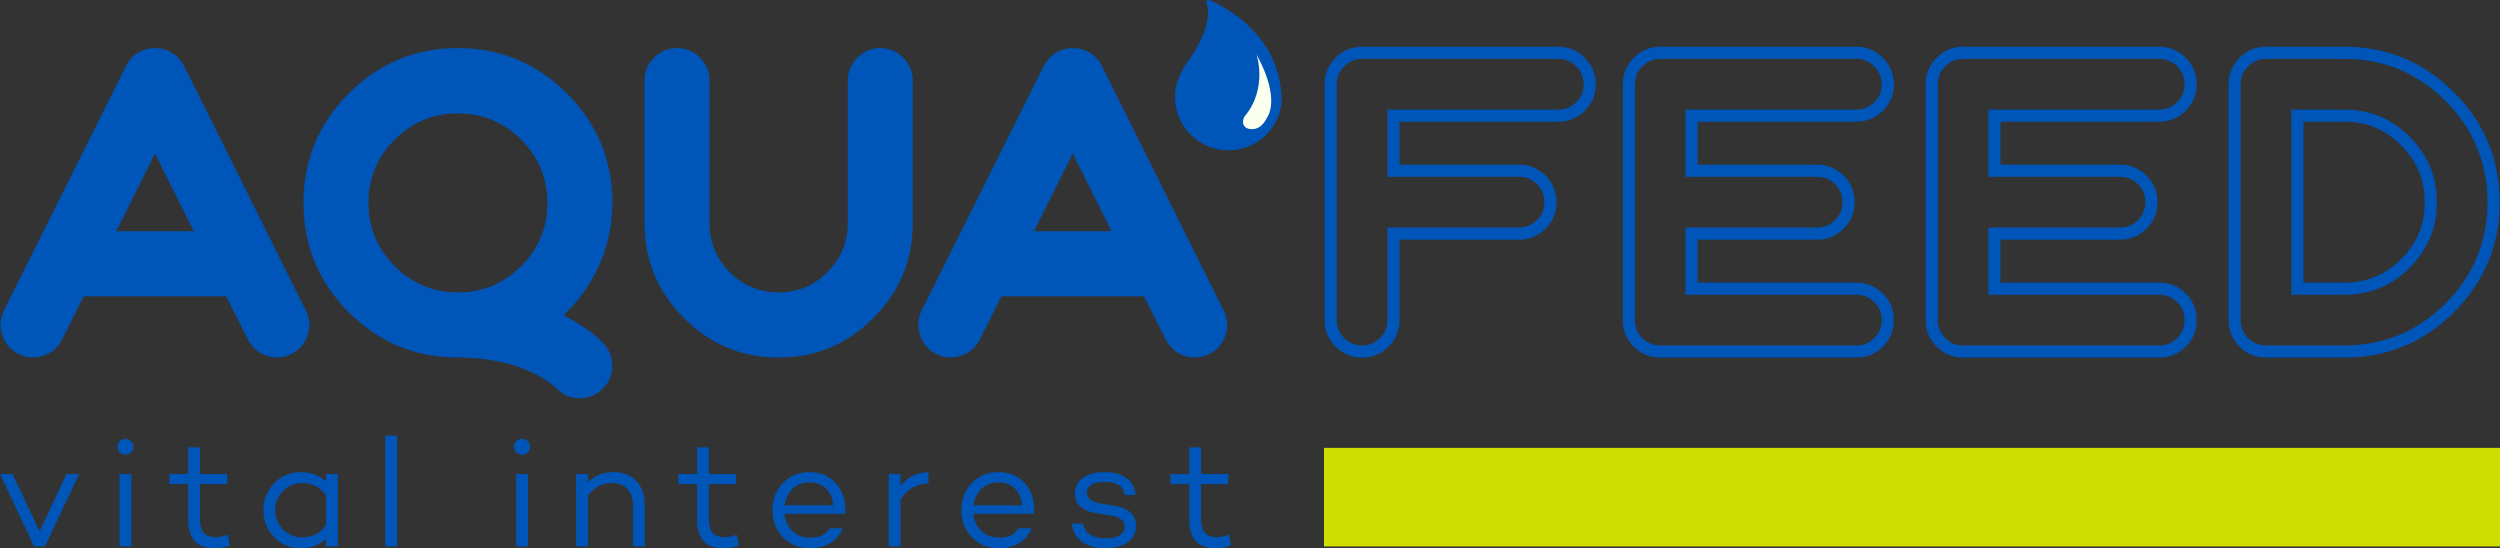
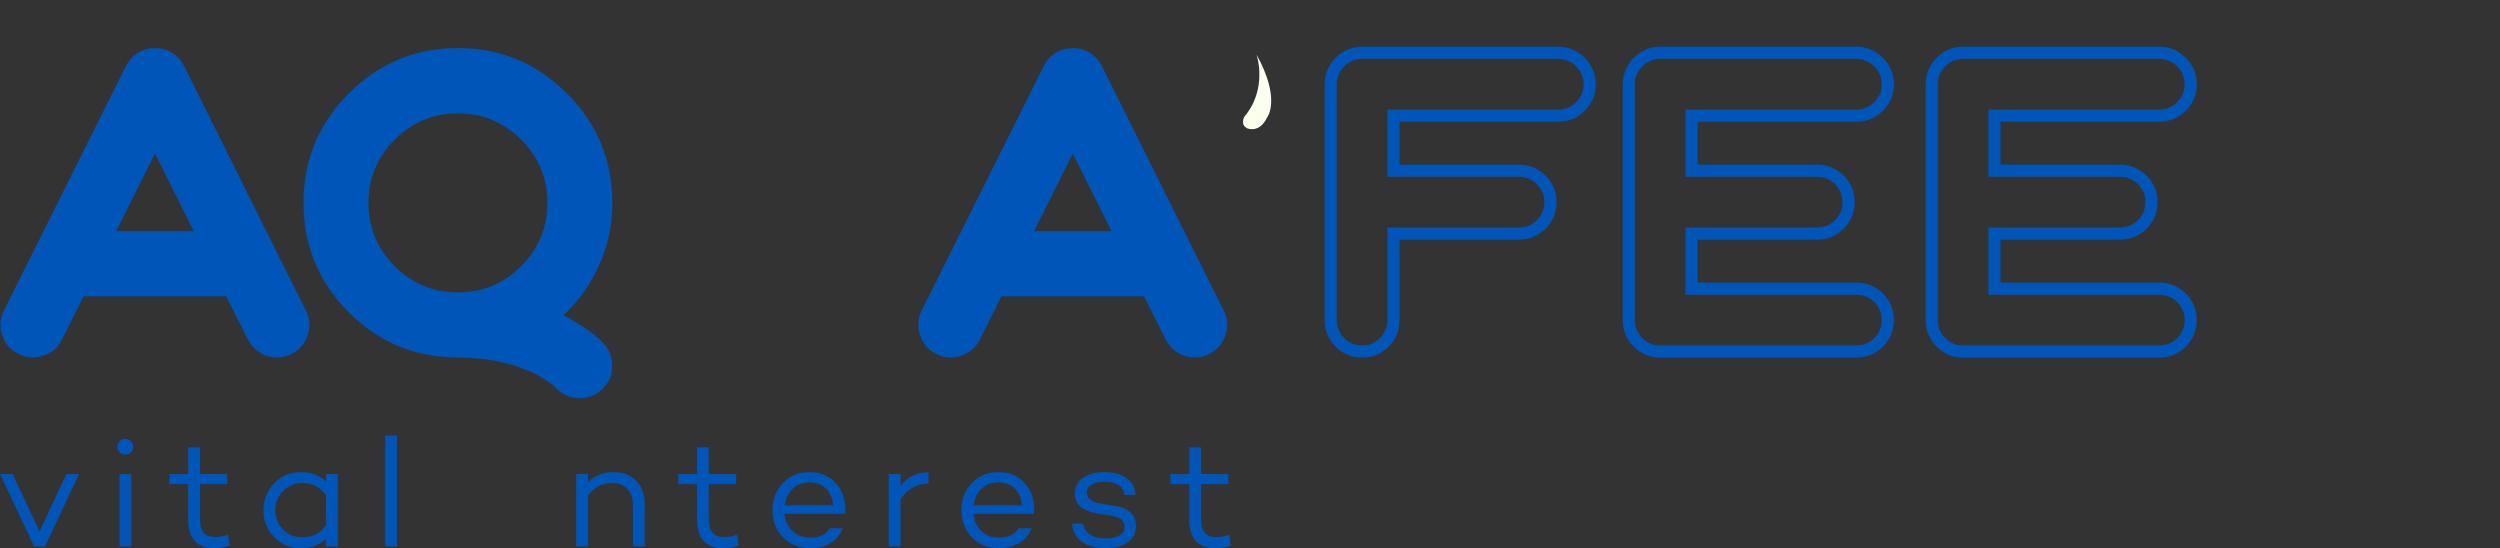
<svg xmlns="http://www.w3.org/2000/svg" width="228" height="50" viewBox="0 0 228 50" fill="none">
  <rect x="0" y="0" width="228" height="50" fill="#333333" stroke="none" />
  <g clip-path="url(#clip0_3_83)">
    <path d="M7.214 43.227L4.104 49.829H3.11L0 43.227H1.15L3.607 48.463L6.063 43.227H7.213H7.214Z" fill="#0055B8" />
    <path d="M10.906 41.258C10.769 41.12 10.7 40.952 10.7 40.753C10.7 40.553 10.769 40.371 10.906 40.233C11.044 40.095 11.216 40.026 11.425 40.026C11.633 40.026 11.808 40.095 11.95 40.233C12.092 40.371 12.164 40.544 12.164 40.753C12.164 40.961 12.093 41.12 11.95 41.258C11.808 41.396 11.633 41.465 11.425 41.465C11.216 41.465 11.044 41.396 10.906 41.258ZM11.978 43.227V49.829H10.898V43.227H11.978Z" fill="#0055B8" />
    <path d="M20.953 49.758C20.48 49.919 20.016 50 19.561 50C17.961 50 17.161 49.127 17.161 47.382V44.153H15.443V43.228H17.161V40.796H18.241V43.228H20.727V44.153H18.241V47.382C18.241 47.942 18.359 48.349 18.596 48.606C18.832 48.862 19.187 48.989 19.661 48.989C20.002 48.989 20.381 48.913 20.797 48.761L20.953 49.757V49.758Z" fill="#0055B8" />
    <path d="M30.811 43.227V49.829H29.731V49.146C29.116 49.715 28.344 50 27.416 50C26.488 50 25.668 49.664 25.009 48.99C24.352 48.317 24.023 47.497 24.023 46.53C24.023 45.563 24.352 44.754 25.009 44.076C25.668 43.398 26.47 43.059 27.416 43.059C28.363 43.059 29.116 43.344 29.731 43.913V43.23H30.811V43.227ZM29.731 47.88V45.177C29.22 44.428 28.496 44.053 27.558 44.053C26.866 44.053 26.284 44.295 25.811 44.779C25.338 45.263 25.102 45.846 25.102 46.529C25.102 47.211 25.338 47.794 25.811 48.279C26.284 48.763 26.866 49.005 27.558 49.005C28.495 49.005 29.22 48.63 29.731 47.88V47.88Z" fill="#0055B8" />
    <path d="M36.211 39.728V49.829H35.131V39.728H36.211Z" fill="#0055B8" />
-     <path d="M47.081 41.258C46.944 41.12 46.875 40.952 46.875 40.753C46.875 40.553 46.944 40.371 47.081 40.233C47.219 40.095 47.392 40.026 47.6 40.026C47.808 40.026 47.983 40.095 48.126 40.233C48.268 40.371 48.339 40.544 48.339 40.753C48.339 40.961 48.268 41.12 48.126 41.258C47.984 41.396 47.808 41.465 47.6 41.465C47.392 41.465 47.219 41.396 47.081 41.258ZM48.153 43.227V49.829H47.073V43.227H48.153Z" fill="#0055B8" />
    <path d="M58.031 43.86C58.547 44.396 58.805 45.124 58.805 46.044V49.828H57.726V46.1C57.726 45.446 57.551 44.941 57.2 44.585C56.849 44.23 56.376 44.052 55.78 44.052C54.928 44.052 54.208 44.431 53.622 45.19V49.828H52.542V43.227H53.622V43.967C54.257 43.36 55.042 43.056 55.979 43.056C56.831 43.056 57.516 43.325 58.031 43.86Z" fill="#0055B8" />
    <path d="M67.362 49.758C66.889 49.919 66.425 50 65.97 50C64.37 50 63.571 49.127 63.571 47.382V44.153H61.852V43.228H63.571V40.796H64.65V43.228H67.136V44.153H64.65V47.382C64.65 47.942 64.768 48.349 65.005 48.606C65.242 48.862 65.596 48.989 66.07 48.989C66.411 48.989 66.79 48.913 67.207 48.761L67.362 49.757V49.758Z" fill="#0055B8" />
    <path d="M77.065 46.856L77.023 46.842V46.856H71.541C71.608 47.492 71.848 48.013 72.266 48.42C72.682 48.828 73.222 49.032 73.885 49.032C74.766 49.032 75.353 48.747 75.646 48.178H76.853C76.645 48.747 76.276 49.193 75.745 49.516C75.215 49.839 74.595 50 73.885 50C72.882 50 72.058 49.668 71.414 49.005C70.77 48.34 70.448 47.516 70.448 46.53C70.448 45.543 70.766 44.718 71.4 44.054C72.034 43.389 72.843 43.058 73.828 43.058C74.812 43.058 75.565 43.373 76.171 44.004C76.776 44.635 77.085 45.448 77.094 46.444C77.094 46.624 77.085 46.762 77.065 46.856ZM72.28 44.586C71.883 44.98 71.641 45.481 71.556 46.087H75.987C75.93 45.442 75.71 44.933 75.327 44.558C74.944 44.183 74.444 43.996 73.829 43.996C73.213 43.996 72.678 44.193 72.281 44.586H72.28Z" fill="#0055B8" />
    <path d="M84.677 43.072V44.096C83.579 44.125 82.731 44.604 82.135 45.533V49.83H81.055V43.228H82.135V44.31C82.779 43.485 83.626 43.072 84.677 43.072V43.072Z" fill="#0055B8" />
    <path d="M94.292 46.856L94.25 46.842V46.856H88.768C88.835 47.492 89.075 48.013 89.493 48.42C89.909 48.828 90.449 49.032 91.112 49.032C91.993 49.032 92.58 48.747 92.873 48.178H94.08C93.872 48.747 93.503 49.193 92.972 49.516C92.442 49.839 91.822 50 91.112 50C90.109 50 89.285 49.668 88.641 49.005C87.997 48.34 87.675 47.516 87.675 46.53C87.675 45.543 87.993 44.718 88.627 44.054C89.261 43.389 90.07 43.058 91.055 43.058C92.039 43.058 92.792 43.373 93.398 44.004C94.003 44.635 94.312 45.448 94.321 46.444C94.321 46.624 94.312 46.762 94.292 46.856ZM89.506 44.586C89.109 44.98 88.867 45.481 88.782 46.087H93.213C93.156 45.442 92.936 44.933 92.553 44.558C92.17 44.183 91.67 43.996 91.055 43.996C90.439 43.996 89.904 44.193 89.507 44.586H89.506Z" fill="#0055B8" />
    <path d="M100.846 49.103C101.366 49.103 101.783 49.011 102.095 48.825C102.408 48.64 102.564 48.382 102.564 48.05C102.564 47.518 102.204 47.187 101.485 47.054L99.994 46.812C98.688 46.584 98.034 45.987 98.034 45.02C98.034 44.413 98.277 43.934 98.765 43.583C99.253 43.231 99.9 43.056 100.704 43.056C101.197 43.056 101.641 43.118 102.04 43.242C102.438 43.365 102.783 43.59 103.076 43.917C103.369 44.244 103.535 44.654 103.573 45.147H102.565C102.452 44.341 101.831 43.938 100.705 43.938C100.213 43.938 99.825 44.026 99.541 44.202C99.257 44.377 99.115 44.617 99.115 44.92C99.115 45.441 99.522 45.773 100.336 45.915L101.642 46.129C102.948 46.346 103.602 46.963 103.602 47.978C103.602 48.614 103.347 49.109 102.835 49.464C102.324 49.82 101.651 49.998 100.818 49.998C99.986 49.998 99.243 49.811 98.703 49.436C98.163 49.061 97.846 48.499 97.751 47.75H98.759C98.959 48.651 99.654 49.102 100.847 49.102L100.846 49.103Z" fill="#0055B8" />
    <path d="M112.251 49.758C111.778 49.919 111.314 50 110.859 50C109.259 50 108.459 49.127 108.459 47.382V44.153H106.741V43.228H108.459V40.796H109.539V43.228H112.025V44.153H109.539V47.382C109.539 47.942 109.657 48.349 109.894 48.606C110.13 48.862 110.485 48.989 110.959 48.989C111.3 48.989 111.679 48.913 112.096 48.761L112.251 49.757V49.758Z" fill="#0055B8" />
    <path d="M1.697 32.286C0.957 31.921 0.461 31.35 0.21 30.57C-0.054 29.791 -0.003 29.037 0.361 28.308L11.482 6.025C11.733 5.523 12.097 5.12 12.574 4.818C13.051 4.53 13.572 4.385 14.136 4.385C14.7 4.385 15.22 4.53 15.697 4.818C16.174 5.12 16.538 5.522 16.789 6.025L27.892 28.308C28.268 29.037 28.325 29.792 28.062 30.57C27.799 31.35 27.303 31.921 26.575 32.286C26.161 32.5 25.722 32.606 25.258 32.606C24.706 32.606 24.192 32.461 23.715 32.172C23.225 31.871 22.855 31.463 22.605 30.947L20.628 27.026H7.625L5.668 30.947C5.304 31.689 4.733 32.186 3.955 32.437C3.177 32.701 2.425 32.651 1.697 32.286ZM10.598 21.088H17.674L14.136 14L10.598 21.088Z" fill="#0055B8" />
    <path d="M52.877 36.32C52.011 36.32 51.284 36 50.693 35.359L50.675 35.34L50.656 35.321C50.618 35.283 50.581 35.252 50.543 35.227C50.417 35.113 50.279 35.007 50.128 34.906C49.651 34.553 49.112 34.239 48.51 33.963C46.578 33.058 44.326 32.605 41.754 32.605C37.878 32.605 34.559 31.229 31.799 28.476C29.052 25.712 27.678 22.387 27.678 18.504C27.678 14.62 29.052 11.284 31.799 8.531C34.559 5.767 37.878 4.384 41.754 4.384C45.631 4.384 48.962 5.766 51.709 8.531C54.469 11.284 55.85 14.608 55.85 18.504C55.85 20.49 55.448 22.381 54.646 24.179C53.867 25.913 52.783 27.441 51.39 28.76C52.356 29.238 53.221 29.778 53.987 30.381C54.249 30.583 54.495 30.783 54.721 30.985C54.795 31.06 54.864 31.136 54.928 31.21L55.002 31.285L55.059 31.342C55.611 31.946 55.869 32.656 55.83 33.473C55.805 34.29 55.492 34.974 54.889 35.527C54.312 36.055 53.641 36.319 52.876 36.319L52.877 36.32ZM33.606 18.505C33.606 20.755 34.402 22.678 35.995 24.274C37.589 25.87 39.508 26.668 41.754 26.668C44 26.668 45.925 25.87 47.531 24.274C49.124 22.678 49.921 20.755 49.921 18.505C49.921 16.255 49.124 14.332 47.531 12.736C45.925 11.14 43.999 10.342 41.754 10.342C39.509 10.342 37.589 11.14 35.995 12.736C34.402 14.332 33.606 16.255 33.606 18.505Z" fill="#0055B8" />
-     <path d="M62.377 29.006C59.98 26.618 58.782 23.734 58.782 20.353V7.363C58.782 6.546 59.07 5.849 59.647 5.27C60.225 4.679 60.927 4.384 61.755 4.384C62.583 4.384 63.266 4.679 63.843 5.27C64.421 5.848 64.709 6.546 64.709 7.363V20.352C64.709 22.099 65.323 23.588 66.553 24.82C67.782 26.052 69.269 26.667 71.012 26.667C72.756 26.667 74.224 26.051 75.454 24.82C76.697 23.588 77.317 22.099 77.317 20.352V7.363C77.317 6.546 77.605 5.849 78.182 5.27C78.76 4.679 79.456 4.384 80.271 4.384C81.086 4.384 81.789 4.679 82.379 5.27C82.956 5.848 83.244 6.546 83.244 7.363V20.352C83.244 23.733 82.046 26.617 79.649 29.005C77.266 31.406 74.386 32.606 71.011 32.606C67.637 32.606 64.757 31.406 62.374 29.005L62.377 29.006Z" fill="#0055B8" />
    <path d="M85.4 32.286C84.659 31.921 84.164 31.35 83.913 30.57C83.649 29.791 83.7 29.037 84.064 28.308L95.186 6.025C95.437 5.523 95.801 5.12 96.278 4.818C96.755 4.53 97.275 4.385 97.84 4.385C98.404 4.385 98.924 4.53 99.401 4.818C99.878 5.12 100.241 5.522 100.493 6.025L111.596 28.308C111.972 29.037 112.029 29.792 111.766 30.57C111.502 31.35 111.007 31.921 110.279 32.286C109.865 32.5 109.426 32.606 108.962 32.606C108.41 32.606 107.895 32.461 107.418 32.172C106.929 31.871 106.559 31.463 106.308 30.947L104.332 27.026H91.329L89.372 30.947C89.008 31.689 88.437 32.186 87.659 32.437C86.881 32.701 86.129 32.651 85.401 32.286H85.4ZM94.3 21.088H101.376L97.838 14L94.3 21.088Z" fill="#0055B8" />
    <path d="M124.232 32.614C123.284 32.614 122.468 32.278 121.806 31.615C121.144 30.952 120.808 30.134 120.808 29.184V7.69C120.808 6.753 121.144 5.941 121.806 5.278C122.464 4.604 123.282 4.26 124.232 4.26H142.109C143.044 4.26 143.861 4.602 144.535 5.278C145.197 5.942 145.533 6.753 145.533 7.69C145.533 8.627 145.197 9.439 144.535 10.102C143.858 10.766 143.043 11.101 142.109 11.101H127.637V15.016H138.53C139.463 15.016 140.278 15.352 140.952 16.012C141.619 16.68 141.954 17.497 141.954 18.446C141.954 19.395 141.619 20.195 140.956 20.858C140.278 21.523 139.463 21.858 138.53 21.858H127.637V29.184C127.637 30.134 127.302 30.951 126.64 31.615C125.978 32.278 125.168 32.614 124.232 32.614ZM124.232 5.368C123.581 5.368 123.045 5.593 122.592 6.057C122.134 6.515 121.914 7.048 121.914 7.689V29.183C121.914 29.837 122.134 30.376 122.587 30.83C123.04 31.284 123.578 31.505 124.231 31.505C124.884 31.505 125.404 31.284 125.856 30.83C126.309 30.376 126.531 29.837 126.531 29.183V20.749H138.529C139.172 20.749 139.711 20.527 140.177 20.07C140.626 19.62 140.846 19.087 140.846 18.445C140.846 17.803 140.626 17.253 140.173 16.799C139.711 16.346 139.172 16.124 138.529 16.124H126.531V9.993H142.109C142.752 9.993 143.291 9.771 143.757 9.313C144.205 8.864 144.426 8.331 144.426 7.689C144.426 7.047 144.205 6.514 143.751 6.061C143.285 5.595 142.748 5.368 142.108 5.368H124.231H124.232Z" fill="#0055B8" />
    <path d="M169.3 32.614H151.423C150.475 32.614 149.659 32.278 148.997 31.615C148.335 30.952 147.999 30.134 147.999 29.184V7.69C147.999 6.753 148.335 5.941 148.997 5.278C149.655 4.604 150.473 4.26 151.423 4.26H169.3C170.235 4.26 171.052 4.602 171.726 5.278C172.388 5.942 172.724 6.753 172.724 7.69C172.724 8.627 172.388 9.439 171.726 10.102C171.049 10.766 170.234 11.101 169.3 11.101H154.827V15.016H165.72C166.653 15.016 167.468 15.352 168.142 16.012C168.808 16.68 169.144 17.497 169.144 18.446C169.144 19.395 168.808 20.195 168.146 20.858C167.468 21.523 166.653 21.858 165.72 21.858H154.827V25.773H169.3C170.233 25.773 171.048 26.108 171.722 26.768C172.388 27.435 172.724 28.247 172.724 29.184C172.724 30.121 172.388 30.951 171.726 31.615C171.048 32.279 170.233 32.614 169.3 32.614ZM151.422 5.368C150.771 5.368 150.235 5.593 149.782 6.057C149.324 6.515 149.104 7.048 149.104 7.689V29.183C149.104 29.837 149.324 30.376 149.777 30.83C150.23 31.284 150.768 31.505 151.421 31.505H169.298C169.941 31.505 170.479 31.283 170.945 30.826C171.394 30.376 171.615 29.837 171.615 29.183C171.615 28.529 171.394 28.009 170.94 27.555C170.478 27.102 169.94 26.881 169.297 26.881H153.718V20.749H165.717C166.36 20.749 166.899 20.527 167.365 20.07C167.814 19.62 168.034 19.087 168.034 18.445C168.034 17.803 167.814 17.253 167.361 16.799C166.899 16.346 166.36 16.124 165.717 16.124H153.718V9.993H169.297C169.94 9.993 170.478 9.771 170.944 9.313C171.393 8.864 171.614 8.331 171.614 7.689C171.614 7.047 171.393 6.515 170.939 6.061C170.473 5.595 169.936 5.368 169.296 5.368H151.419H151.422Z" fill="#0055B8" />
    <path d="M196.922 32.614H179.045C178.097 32.614 177.281 32.278 176.619 31.615C175.957 30.952 175.622 30.134 175.622 29.184V7.69C175.622 6.753 175.957 5.941 176.619 5.278C177.277 4.604 178.095 4.26 179.045 4.26H196.922C197.857 4.26 198.674 4.602 199.348 5.278C200.01 5.942 200.346 6.753 200.346 7.69C200.346 8.627 200.01 9.439 199.348 10.102C198.671 10.766 197.856 11.101 196.922 11.101H182.45V15.016H193.343C194.276 15.016 195.091 15.352 195.765 16.012C196.431 16.68 196.767 17.497 196.767 18.446C196.767 19.395 196.431 20.195 195.769 20.858C195.091 21.523 194.276 21.858 193.343 21.858H182.45V25.773H196.922C197.855 25.773 198.67 26.108 199.344 26.768C200.01 27.435 200.346 28.247 200.346 29.184C200.346 30.121 200.01 30.951 199.348 31.615C198.67 32.279 197.855 32.614 196.922 32.614ZM179.044 5.368C178.393 5.368 177.858 5.593 177.405 6.057C176.947 6.515 176.726 7.048 176.726 7.689V29.183C176.726 29.837 176.947 30.376 177.4 30.83C177.853 31.284 178.39 31.505 179.043 31.505H196.92C197.563 31.505 198.102 31.283 198.568 30.826C199.017 30.376 199.237 29.837 199.237 29.183C199.237 28.529 199.017 28.009 198.563 27.555C198.101 27.102 197.562 26.881 196.919 26.881H181.341V20.749H193.34C193.983 20.749 194.522 20.527 194.988 20.07C195.436 19.62 195.657 19.087 195.657 18.445C195.657 17.803 195.436 17.253 194.983 16.799C194.522 16.346 193.983 16.124 193.34 16.124H181.341V9.993H196.919C197.562 9.993 198.101 9.771 198.567 9.313C199.016 8.864 199.236 8.331 199.236 7.689C199.236 7.047 199.016 6.515 198.562 6.061C198.096 5.595 197.558 5.368 196.918 5.368H179.041H179.044Z" fill="#0055B8" />
-     <path d="M213.807 32.614H206.667C205.719 32.614 204.903 32.278 204.241 31.615C203.579 30.952 203.243 30.134 203.243 29.184V7.69C203.243 6.753 203.579 5.941 204.241 5.278C204.899 4.604 205.717 4.26 206.667 4.26H213.807C217.696 4.26 221.061 5.663 223.81 8.427C226.569 11.178 227.968 14.55 227.968 18.446C227.968 22.343 226.569 25.701 223.809 28.466C221.061 31.219 217.696 32.614 213.807 32.614ZM206.667 5.368C206.016 5.368 205.48 5.593 205.027 6.057C204.569 6.515 204.349 7.048 204.349 7.689V29.183C204.349 29.837 204.569 30.376 205.022 30.83C205.475 31.284 206.013 31.505 206.666 31.505H213.806C217.391 31.505 220.492 30.219 223.026 27.681C225.57 25.132 226.861 22.025 226.861 18.445C226.861 14.866 225.571 11.748 223.027 9.21C220.492 6.659 217.39 5.367 213.806 5.367H206.666L206.667 5.368ZM213.807 26.881H208.966V9.993H213.807C216.13 9.993 218.138 10.832 219.777 12.486C221.414 14.126 222.244 16.131 222.244 18.445C222.244 20.759 221.413 22.765 219.775 24.407C218.136 26.048 216.129 26.881 213.807 26.881ZM210.072 25.773H213.808C215.854 25.773 217.551 25.07 218.994 23.624C220.438 22.178 221.139 20.485 221.139 18.446C221.139 16.408 220.438 14.715 218.994 13.269C217.549 11.809 215.854 11.101 213.808 11.101H210.072V25.773Z" fill="#0055B8" />
-     <path d="M116.82 8.149H116.823C116.266 3.169 112.042 0.782 110.365 0.023C110.273 -0.019 110.164 -0.001 110.089 0.067C110.014 0.136 109.988 0.163 110.023 0.256C110.838 2.439 108.135 5.88 108.135 5.88H108.137C107.525 6.86 107.16 7.765 107.16 8.849C107.16 11.511 109.338 13.708 112.025 13.708C114.712 13.708 116.89 11.57 116.89 8.91C116.89 8.643 116.862 8.403 116.82 8.149Z" fill="#0055B8" />
    <path d="M113.737 11.7C113.087 11.366 113.477 10.658 113.477 10.659C115.668 8.057 114.591 4.969 114.591 4.969C116.875 9.097 115.557 10.714 115.557 10.714C114.851 12.201 113.738 11.699 113.738 11.699L113.737 11.7Z" fill="#FBFFED" />
-     <path d="M228 40.845H120.748V49.836H228V40.845Z" fill="#CDDE00" />
  </g>
  <defs>
    <clipPath id="clip0_3_83">
      <rect width="228" height="50" fill="white" />
    </clipPath>
  </defs>
</svg>